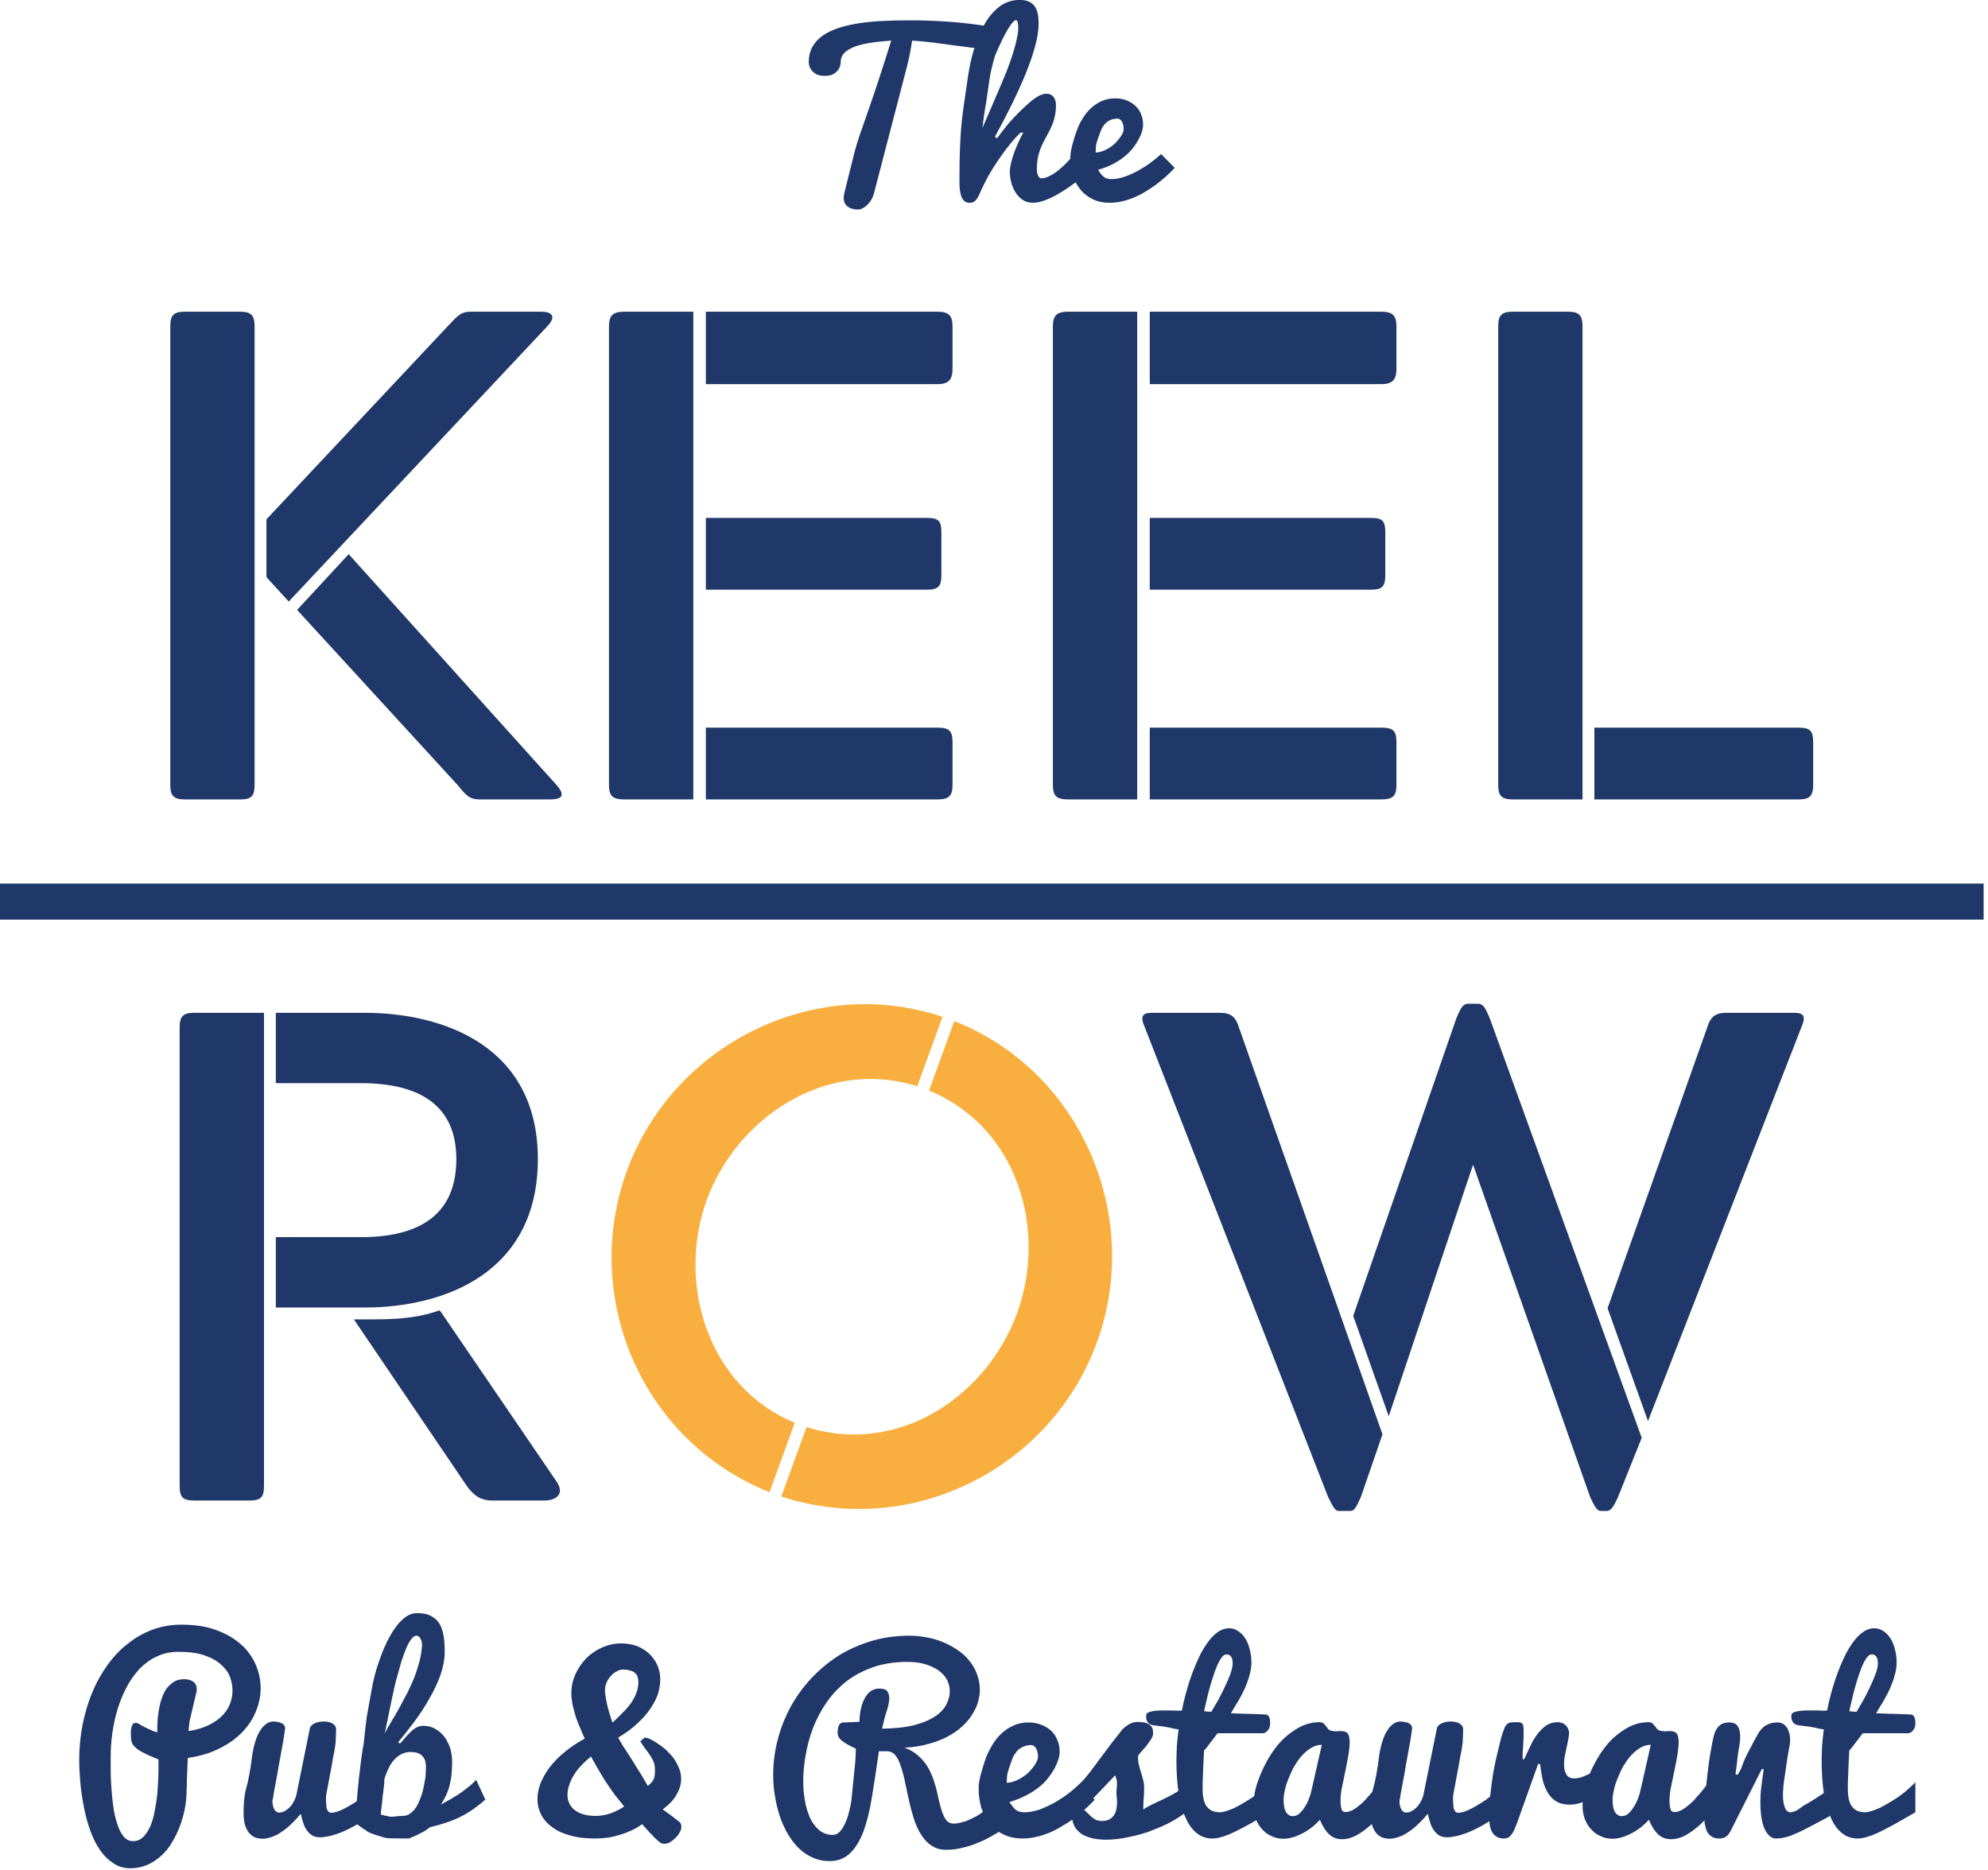
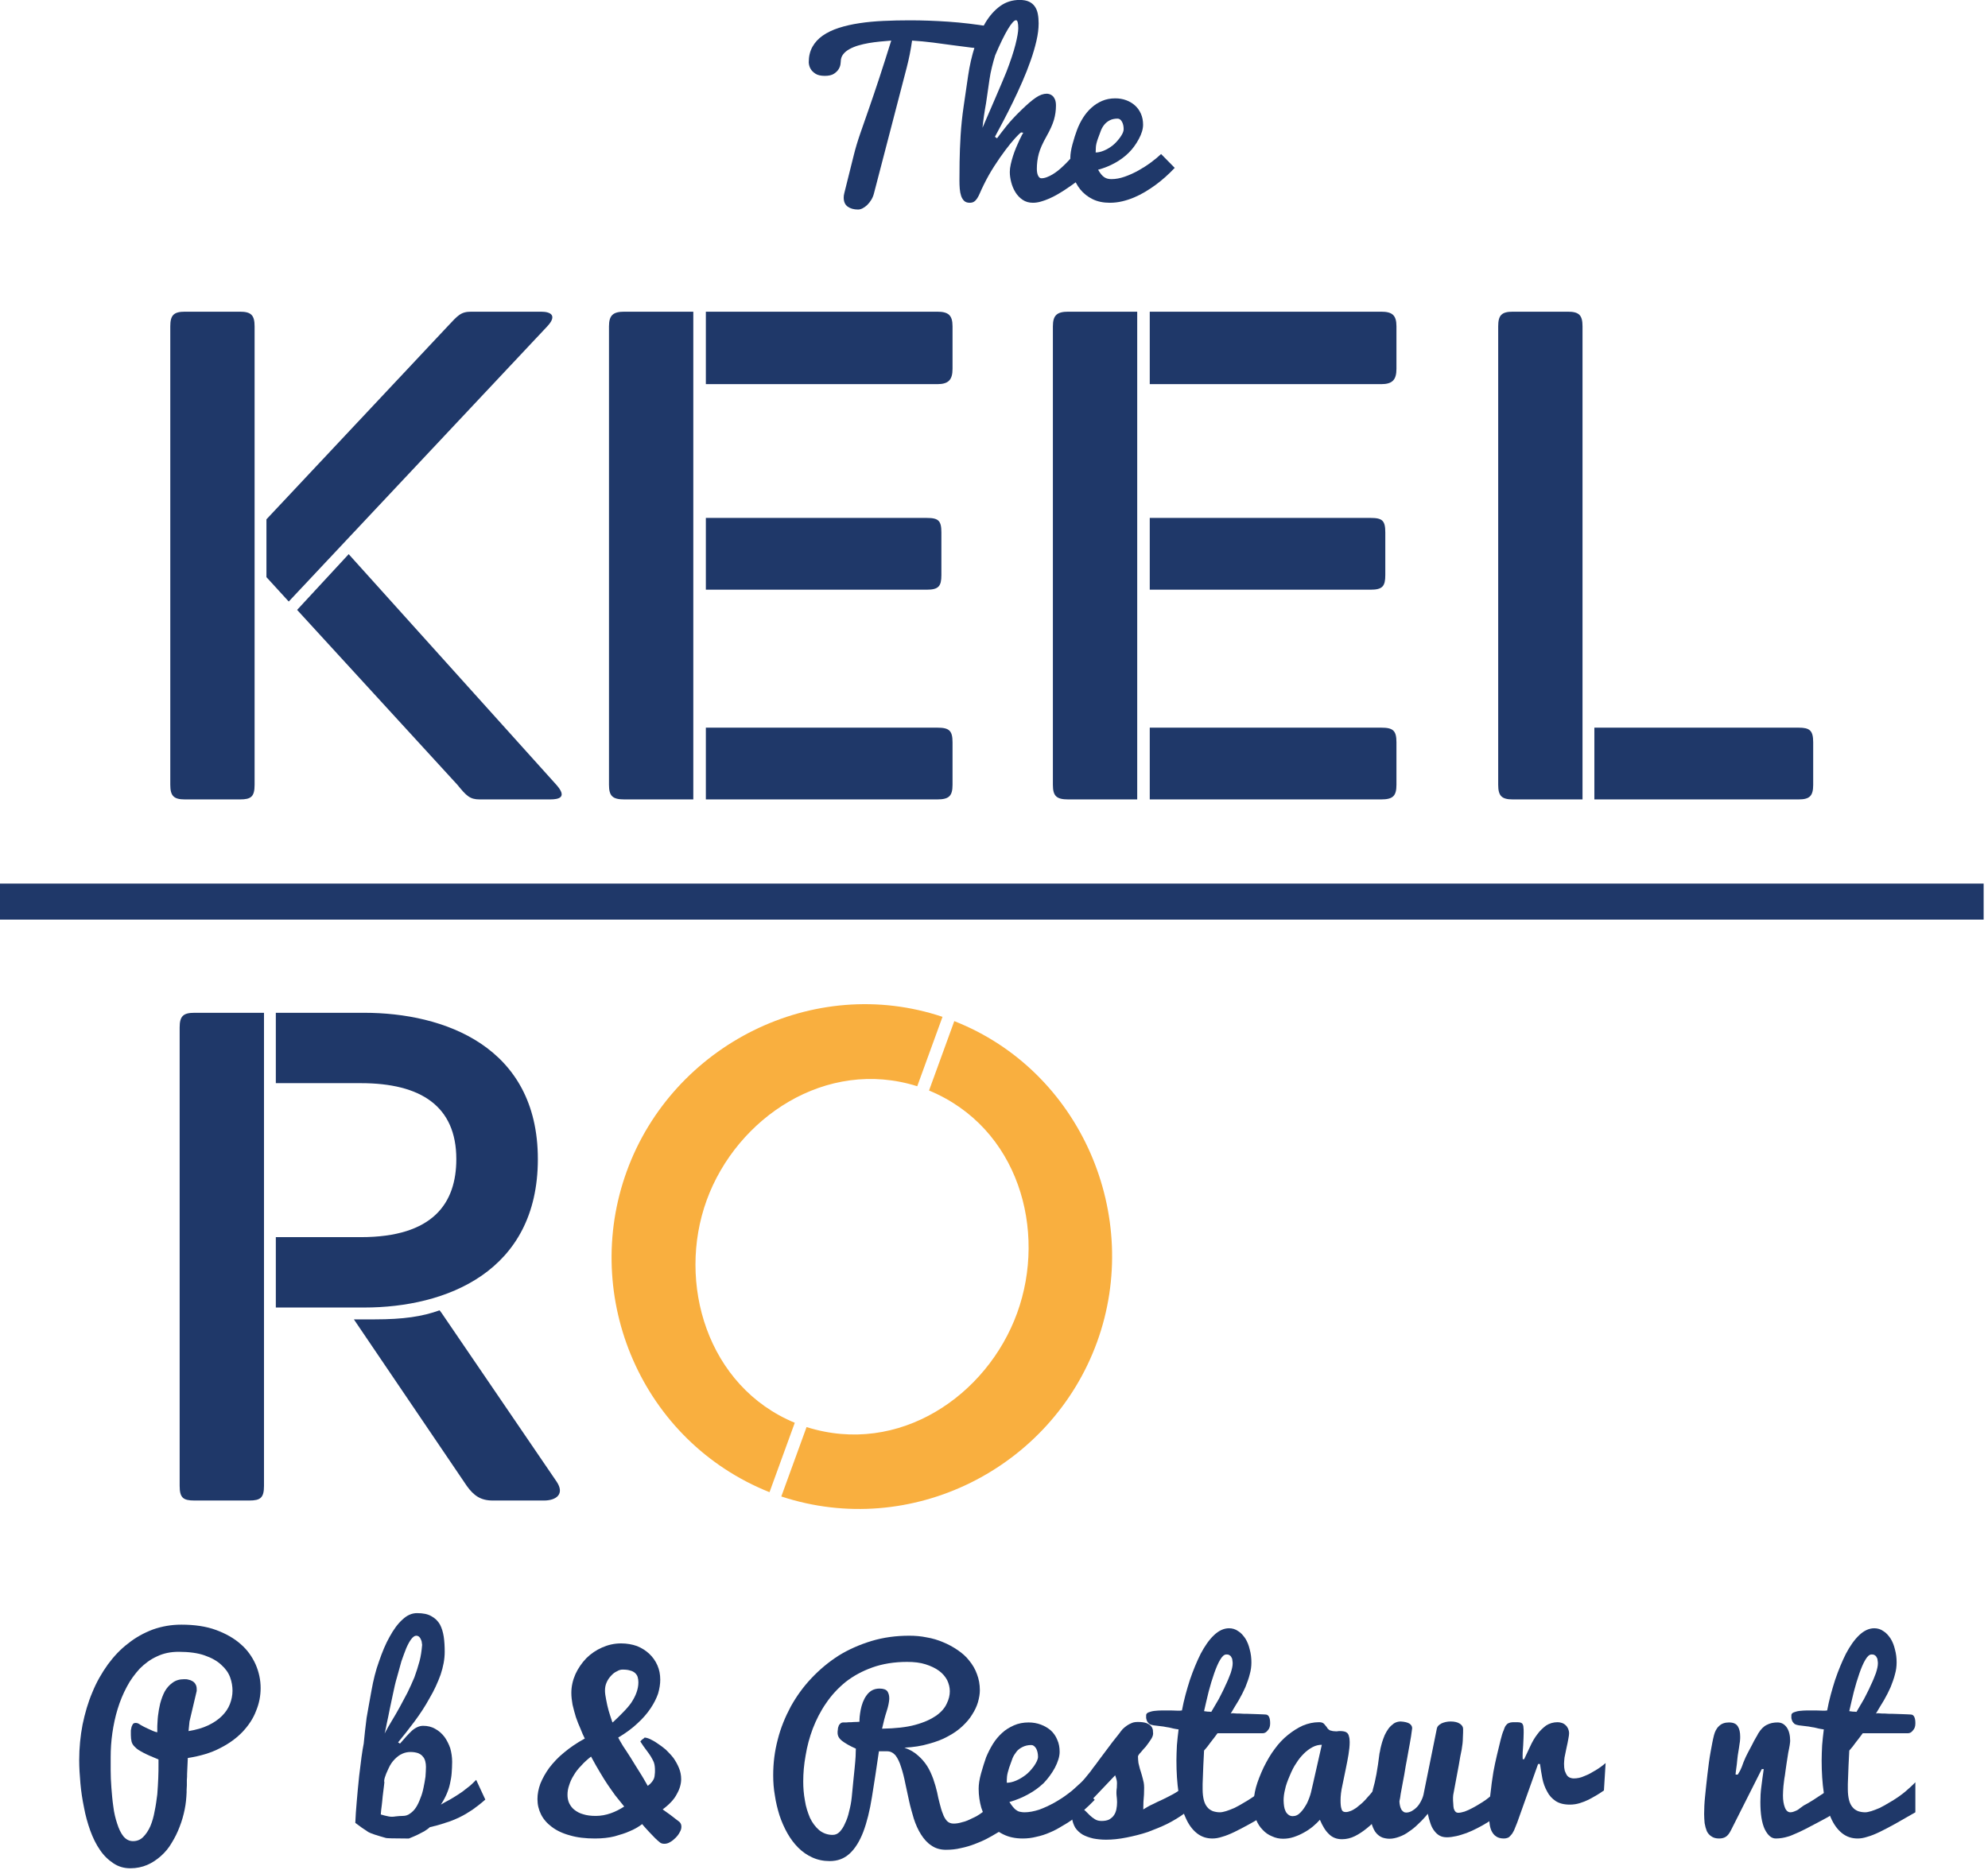
<svg xmlns="http://www.w3.org/2000/svg" width="100%" height="100%" viewBox="0 0 169 159" version="1.1" xml:space="preserve" style="fill-rule:evenodd;clip-rule:evenodd;stroke-linejoin:round;stroke-miterlimit:2;">
  <g transform="matrix(1.606,0,0,1.606,-65.86,-25.126)">
    <g transform="matrix(0.636,0,0,0.636,41,15.086)">
      <path d="M29.034,47.008L46.317,66.206C47.245,67.25 46.549,67.424 45.795,67.424L39.937,67.424C39.125,67.424 38.835,67.134 38.081,66.206L24.742,51.648L29.034,47.008ZM24.045,50.952L22.189,48.922L22.189,44.108L37.269,28.043C38.139,27.115 38.371,26.825 39.241,26.825L45.041,26.825C45.911,26.825 46.375,27.173 45.563,28.043L24.045,50.952ZM21.203,66.206C21.203,67.192 20.913,67.424 19.986,67.424L15.404,67.424C14.475,67.424 14.186,67.134 14.186,66.206L14.186,28.043C14.186,27.115 14.475,26.825 15.404,26.825L19.986,26.825C20.913,26.825 21.203,27.115 21.203,28.043L21.203,66.206Z" style="fill:rgb(31,56,105);fill-rule:nonzero;" />
    </g>
    <g transform="matrix(0.636,0,0,0.636,41,15.086)">
      <path d="M58.76,61.45L78.015,61.45C79.001,61.45 79.291,61.682 79.291,62.668L79.291,66.206C79.291,67.134 79.001,67.424 78.015,67.424L58.76,67.424L58.76,61.45ZM58.76,43.992L77.145,43.992C78.131,43.992 78.363,44.225 78.363,45.21L78.363,48.748C78.363,49.676 78.131,49.966 77.145,49.966L58.76,49.966L58.76,43.992ZM58.76,26.825L78.015,26.825C78.943,26.825 79.291,27.115 79.291,28.043L79.291,31.581C79.291,32.509 78.943,32.856 78.015,32.856L58.76,32.856L58.76,26.825ZM57.716,67.424L51.974,67.424C50.988,67.424 50.698,67.134 50.698,66.206L50.698,28.043C50.698,27.115 51.046,26.825 51.974,26.825L57.716,26.825L57.716,67.424Z" style="fill:rgb(31,56,105);fill-rule:nonzero;" />
    </g>
    <g transform="matrix(0.636,0,0,0.636,41,15.086)">
      <path d="M95.705,61.45L114.961,61.45C115.947,61.45 116.237,61.682 116.237,62.668L116.237,66.206C116.237,67.134 115.947,67.424 114.961,67.424L95.705,67.424L95.705,61.45ZM95.705,43.992L114.091,43.992C115.077,43.992 115.309,44.225 115.309,45.21L115.309,48.748C115.309,49.676 115.077,49.966 114.091,49.966L95.705,49.966L95.705,43.992ZM95.705,26.825L114.961,26.825C115.889,26.825 116.237,27.115 116.237,28.043L116.237,31.581C116.237,32.509 115.889,32.856 114.961,32.856L95.705,32.856L95.705,26.825ZM94.661,67.424L88.919,67.424C87.933,67.424 87.643,67.134 87.643,66.206L87.643,28.043C87.643,27.115 87.991,26.825 88.919,26.825L94.661,26.825L94.661,67.424Z" style="fill:rgb(31,56,105);fill-rule:nonzero;" />
    </g>
    <g transform="matrix(0.636,0,0,0.636,41,15.086)">
      <path d="M132.709,61.45L149.703,61.45C150.631,61.45 150.921,61.682 150.921,62.668L150.921,66.206C150.921,67.134 150.631,67.424 149.703,67.424L132.709,67.424L132.709,61.45ZM131.723,67.424L125.923,67.424C124.995,67.424 124.705,67.134 124.705,66.206L124.705,28.043C124.705,27.115 124.995,26.825 125.923,26.825L130.505,26.825C131.433,26.825 131.723,27.115 131.723,28.043L131.723,67.424Z" style="fill:rgb(31,56,105);fill-rule:nonzero;" />
    </g>
    <g transform="matrix(0.636,0,0,0.636,41,15.086)">
      <path d="M36.774,110.183L46.344,124.218C47.04,125.262 46.286,125.784 45.3,125.784L41.008,125.784C40.022,125.784 39.442,125.378 38.862,124.566L29.466,110.705L31.206,110.705C33.584,110.705 35.15,110.473 36.6,109.951L36.774,110.183ZM22.97,109.719L22.97,103.861L30.046,103.861C36.078,103.861 37.992,101.019 37.992,97.365C37.992,92.958 35.034,91.043 30.046,91.043L22.97,91.043L22.97,85.186L30.336,85.186C36.948,85.186 44.778,87.97 44.778,97.365C44.778,106.761 37.122,109.719 30.336,109.719L22.97,109.719ZM21.985,124.566C21.985,125.552 21.694,125.784 20.766,125.784L16.184,125.784C15.257,125.784 14.966,125.552 14.966,124.566L14.966,86.404C14.966,85.476 15.257,85.186 16.184,85.186L21.985,85.186L21.985,124.566Z" style="fill:rgb(31,56,105);fill-rule:nonzero;" />
    </g>
    <g transform="matrix(0.636,0,0,0.636,41,15.086)">
      <path d="M67.142,119.67C74.837,122.1 82.167,117.052 84.665,110.185C87.164,103.317 84.792,94.74 77.335,91.656L79.437,85.879C89.966,90.019 95.142,102.085 91.315,112.604C87.487,123.123 75.842,129.007 65.04,125.448L67.142,119.67ZM64.059,125.091C53.441,120.857 48.354,108.885 52.181,98.366C56.009,87.847 67.729,81.928 78.456,85.522L76.354,91.299C68.768,88.909 61.329,93.918 58.83,100.786C56.332,107.652 58.867,116.29 66.161,119.313L64.059,125.091Z" style="fill:rgb(249,175,63);fill-rule:nonzero;" />
    </g>
    <g transform="matrix(0.636,0,0,0.636,41,15.086)">
-       <path d="M133.808,109.776L142.102,86.404C142.392,85.476 142.797,85.186 143.726,85.186L149.294,85.186C150.164,85.186 150.338,85.476 149.932,86.404L137.172,119.172L133.808,109.776ZM134.678,125.494C134.33,126.248 134.098,126.654 133.75,126.654L133.228,126.654C132.938,126.654 132.706,126.248 132.358,125.494L122.614,97.829L115.596,118.766L112.638,110.415L121.222,85.649C121.57,84.837 121.744,84.432 122.208,84.432L123.02,84.432C123.484,84.432 123.658,84.837 124.006,85.649L136.65,120.565L134.678,125.494ZM113.276,125.494C112.928,126.248 112.755,126.654 112.406,126.654L111.421,126.654C111.13,126.654 110.957,126.306 110.55,125.494L95.297,86.404C94.89,85.476 95.064,85.186 95.934,85.186L101.503,85.186C102.431,85.186 102.837,85.476 103.127,86.404L115.074,120.274L113.276,125.494Z" style="fill:rgb(31,56,105);fill-rule:nonzero;" />
-     </g>
+       </g>
    <g transform="matrix(0.636,0,0,0.636,41,15.086)">
      <rect x="-0" y="74.428" width="165.107" height="3" style="fill:rgb(31,56,105);" />
    </g>
    <g transform="matrix(0.636,0,0,0.636,41,15.086)">
      <path d="M12.745,136.518C12.005,136.798 11.305,137.178 10.685,137.678C10.045,138.158 9.485,138.758 8.985,139.438C8.485,140.138 8.045,140.898 7.705,141.738C7.345,142.578 7.085,143.478 6.885,144.438C6.705,145.378 6.605,146.378 6.605,147.398C6.605,147.998 6.645,148.638 6.705,149.318C6.765,149.998 6.865,150.658 7.005,151.338C7.125,151.998 7.305,152.638 7.525,153.258C7.745,153.858 8.005,154.398 8.325,154.858C8.645,155.338 9.025,155.698 9.445,155.978C9.865,156.258 10.325,156.398 10.865,156.398C11.365,156.398 11.845,156.298 12.265,156.118C12.685,155.938 13.065,155.678 13.405,155.378C13.765,155.058 14.065,154.698 14.305,154.278C14.565,153.858 14.785,153.418 14.965,152.938C15.145,152.478 15.285,151.998 15.385,151.498C15.485,151.018 15.525,150.538 15.545,150.078L15.545,149.878C15.545,149.758 15.565,149.638 15.565,149.498L15.565,149.038C15.585,148.878 15.585,148.698 15.585,148.538C15.605,148.138 15.625,147.698 15.645,147.218C16.665,147.058 17.565,146.798 18.325,146.398C19.085,146.018 19.705,145.558 20.205,145.038C20.705,144.498 21.085,143.938 21.325,143.298C21.585,142.678 21.705,142.038 21.705,141.398C21.705,140.718 21.565,140.058 21.285,139.418C21.005,138.798 20.605,138.218 20.045,137.738C19.505,137.258 18.805,136.858 17.985,136.558C17.165,136.258 16.205,136.118 15.105,136.118C14.265,136.118 13.485,136.258 12.745,136.518ZM9.365,145.138C9.465,144.458 9.605,143.778 9.805,143.138C10.005,142.478 10.265,141.858 10.565,141.298C10.865,140.718 11.245,140.218 11.645,139.778C12.065,139.358 12.545,138.998 13.085,138.758C13.625,138.498 14.225,138.378 14.885,138.378C15.745,138.378 16.485,138.478 17.045,138.678C17.625,138.878 18.085,139.138 18.425,139.458C18.785,139.778 19.025,140.118 19.165,140.498C19.305,140.878 19.365,141.258 19.365,141.618C19.365,141.998 19.285,142.378 19.145,142.738C19.005,143.098 18.785,143.418 18.485,143.718C18.185,144.018 17.805,144.278 17.345,144.498C16.885,144.718 16.325,144.878 15.705,144.978L15.785,144.178L16.385,141.638L16.385,141.478C16.385,141.298 16.345,141.178 16.285,141.078C16.225,140.958 16.125,140.878 16.025,140.818C15.925,140.758 15.825,140.718 15.705,140.698C15.585,140.658 15.465,140.658 15.345,140.658C14.945,140.658 14.625,140.758 14.365,140.958C14.105,141.138 13.885,141.398 13.725,141.678C13.565,141.978 13.445,142.318 13.345,142.678C13.265,143.018 13.205,143.358 13.165,143.698C13.125,144.018 13.125,144.318 13.105,144.558L13.105,145.078C12.985,145.058 12.865,145.018 12.725,144.958C12.605,144.898 12.445,144.838 12.285,144.758C12.105,144.678 11.905,144.578 11.705,144.458C11.625,144.398 11.545,144.358 11.505,144.338C11.445,144.318 11.385,144.298 11.325,144.298C11.225,144.298 11.145,144.318 11.085,144.378C11.045,144.438 11.005,144.518 10.965,144.618C10.945,144.698 10.925,144.798 10.905,144.918L10.905,145.298C10.905,145.498 10.925,145.698 10.965,145.858C11.005,146.018 11.105,146.178 11.265,146.318C11.405,146.478 11.645,146.618 11.945,146.778C12.245,146.938 12.665,147.118 13.205,147.338L13.205,147.798C13.205,148.098 13.205,148.458 13.185,148.898C13.165,149.318 13.145,149.758 13.105,150.238C13.045,150.698 12.985,151.178 12.885,151.638C12.805,152.098 12.685,152.518 12.525,152.898C12.365,153.258 12.165,153.558 11.925,153.798C11.705,154.018 11.425,154.138 11.085,154.138C10.765,154.138 10.505,153.998 10.285,153.738C10.065,153.458 9.905,153.118 9.765,152.678C9.625,152.258 9.505,151.778 9.445,151.258C9.365,150.718 9.325,150.198 9.285,149.698C9.245,149.178 9.225,148.698 9.225,148.238L9.225,147.158C9.225,146.498 9.265,145.838 9.365,145.138Z" style="fill:rgb(31,56,105);fill-rule:nonzero;" />
    </g>
    <g transform="matrix(0.636,0,0,0.636,41,15.086)">
-       <path d="M27.705,144.358C27.525,144.238 27.265,144.178 26.945,144.178C26.665,144.178 26.405,144.238 26.185,144.338C25.965,144.458 25.845,144.578 25.805,144.738L24.725,150.078C24.685,150.338 24.605,150.578 24.485,150.798C24.385,150.998 24.265,151.178 24.125,151.318C23.985,151.458 23.845,151.558 23.705,151.638C23.545,151.718 23.405,151.758 23.265,151.758C23.165,151.758 23.065,151.738 23.005,151.678C22.925,151.618 22.865,151.558 22.825,151.458C22.785,151.378 22.745,151.278 22.725,151.158C22.705,151.058 22.685,150.938 22.685,150.818C22.685,150.798 22.705,150.718 22.745,150.518C22.765,150.338 22.805,150.098 22.865,149.798C22.925,149.498 22.985,149.118 23.085,148.618C23.165,148.118 23.245,147.658 23.325,147.258C23.405,146.838 23.465,146.438 23.545,146.038C23.625,145.638 23.685,145.198 23.745,144.738C23.745,144.578 23.665,144.458 23.525,144.358C23.365,144.258 23.125,144.198 22.785,144.178C22.585,144.178 22.385,144.238 22.225,144.338C22.065,144.458 21.925,144.578 21.785,144.758C21.665,144.918 21.565,145.098 21.465,145.298C21.385,145.498 21.305,145.698 21.245,145.898C21.185,146.098 21.145,146.278 21.105,146.438C21.085,146.618 21.045,146.738 21.025,146.838C20.865,148.158 20.685,149.138 20.485,149.798C20.365,150.258 20.285,150.918 20.285,151.778C20.285,152.178 20.325,152.518 20.405,152.798C20.505,153.078 20.605,153.298 20.765,153.478C20.905,153.638 21.065,153.758 21.265,153.838C21.445,153.898 21.645,153.938 21.865,153.938C22.125,153.938 22.385,153.878 22.665,153.778C22.945,153.678 23.225,153.538 23.485,153.338C23.765,153.158 24.025,152.938 24.285,152.678C24.545,152.438 24.805,152.158 25.045,151.858C25.105,152.158 25.185,152.418 25.265,152.658C25.345,152.898 25.445,153.098 25.585,153.278C25.705,153.438 25.845,153.578 26.025,153.678C26.205,153.778 26.405,153.818 26.645,153.818C26.885,153.818 27.145,153.778 27.425,153.718C27.705,153.658 27.985,153.558 28.285,153.458C28.585,153.338 28.865,153.218 29.165,153.058C29.445,152.918 29.725,152.758 29.985,152.598C30.245,152.438 30.465,152.278 30.685,152.118C30.885,151.958 31.065,151.818 31.205,151.678L31.205,150.098C31.205,149.918 31.185,149.718 31.185,149.498C31.085,149.658 30.945,149.798 30.765,149.978C30.585,150.138 30.385,150.318 30.165,150.478C29.945,150.658 29.725,150.818 29.485,150.958C29.225,151.118 29.005,151.258 28.765,151.378C28.545,151.498 28.325,151.598 28.105,151.678C27.905,151.738 27.725,151.778 27.585,151.778C27.485,151.778 27.385,151.738 27.345,151.678C27.285,151.618 27.245,151.538 27.205,151.418C27.185,151.298 27.165,151.178 27.165,151.018C27.145,150.858 27.145,150.698 27.145,150.518C27.145,150.398 27.165,150.218 27.225,149.958C27.265,149.718 27.325,149.418 27.385,149.098C27.445,148.758 27.525,148.338 27.625,147.818C27.705,147.318 27.785,146.878 27.865,146.518C27.925,146.178 27.965,145.838 27.965,145.538C27.985,145.218 27.985,144.978 27.985,144.798C27.985,144.618 27.885,144.478 27.705,144.358Z" style="fill:rgb(31,56,105);fill-rule:nonzero;" />
-     </g>
+       </g>
    <g transform="matrix(0.636,0,0,0.636,41,15.086)">
      <path d="M33.145,145.918C33.605,145.358 34.065,144.778 34.525,144.158C34.985,143.538 35.405,142.898 35.765,142.238C36.145,141.598 36.445,140.938 36.685,140.278C36.905,139.618 37.025,138.998 37.025,138.378C37.025,137.938 37.005,137.518 36.945,137.118C36.885,136.738 36.785,136.398 36.625,136.098C36.465,135.818 36.225,135.578 35.925,135.418C35.625,135.238 35.225,135.158 34.725,135.158C34.285,135.158 33.885,135.338 33.505,135.698C33.105,136.058 32.765,136.538 32.445,137.118C32.105,137.718 31.825,138.398 31.565,139.158C31.285,139.918 31.085,140.738 30.925,141.638C30.765,142.538 30.625,143.278 30.525,143.878C30.425,144.658 30.345,145.378 30.285,146.018C30.165,146.598 30.045,147.498 29.905,148.718C29.825,149.558 29.745,150.258 29.705,150.838C29.645,151.498 29.605,152.098 29.585,152.618C29.925,152.878 30.285,153.138 30.665,153.378C30.865,153.498 31.365,153.658 32.145,153.878C32.225,153.898 32.785,153.918 33.805,153.918L34.045,153.918C34.305,153.818 34.525,153.718 34.745,153.618C34.945,153.518 35.125,153.418 35.325,153.318C35.505,153.198 35.665,153.098 35.785,152.978C36.225,152.878 36.665,152.758 37.065,152.618C37.485,152.498 37.865,152.338 38.245,152.158C38.625,151.978 38.985,151.758 39.345,151.518C39.685,151.278 40.045,150.998 40.405,150.678L39.645,149.038C39.385,149.298 39.145,149.538 38.885,149.718C38.645,149.918 38.405,150.098 38.145,150.258C37.905,150.418 37.665,150.558 37.425,150.698C37.185,150.818 36.945,150.958 36.705,151.098C36.905,150.798 37.065,150.498 37.185,150.218C37.305,149.938 37.405,149.658 37.465,149.358C37.525,149.078 37.585,148.778 37.605,148.478C37.625,148.178 37.645,147.878 37.645,147.538C37.645,147.138 37.585,146.758 37.485,146.398C37.365,146.058 37.205,145.738 37.005,145.458C36.785,145.178 36.545,144.958 36.245,144.798C35.945,144.618 35.605,144.538 35.225,144.538C34.925,144.538 34.605,144.678 34.305,144.938C34.005,145.218 33.685,145.578 33.305,146.018L33.145,145.918ZM34.825,146.818C34.985,146.898 35.125,146.978 35.205,147.098C35.305,147.198 35.365,147.338 35.405,147.478C35.445,147.638 35.465,147.778 35.465,147.958C35.465,148.198 35.445,148.478 35.425,148.778C35.385,149.078 35.325,149.378 35.265,149.678C35.205,149.978 35.125,150.278 35.005,150.558C34.905,150.838 34.785,151.098 34.645,151.318C34.505,151.538 34.325,151.718 34.145,151.838C33.965,151.978 33.765,152.038 33.545,152.038C33.345,152.038 33.145,152.058 32.945,152.078C32.725,152.118 32.525,152.118 32.345,152.078C32.125,152.038 31.905,151.978 31.705,151.918C31.725,151.678 31.745,151.438 31.785,151.178C31.805,150.958 31.845,150.698 31.865,150.398C31.965,149.638 32.005,149.238 32.005,149.238C31.945,149.098 32.045,148.718 32.345,148.098C32.485,147.778 32.665,147.518 32.865,147.318C33.065,147.118 33.265,146.958 33.505,146.858C33.725,146.758 33.965,146.718 34.185,146.718C34.445,146.718 34.645,146.758 34.825,146.818ZM34.925,139.178C34.805,139.618 34.665,140.058 34.505,140.498C34.325,140.938 34.125,141.358 33.925,141.778C33.705,142.178 33.505,142.578 33.285,142.978C33.065,143.378 32.845,143.758 32.625,144.118C32.405,144.478 32.205,144.838 32.025,145.178C32.085,144.958 32.145,144.678 32.205,144.338C32.285,143.978 32.365,143.598 32.445,143.178C32.525,142.778 32.625,142.318 32.725,141.858C32.825,141.378 32.925,140.918 33.065,140.458C33.185,140.018 33.305,139.578 33.425,139.158C33.565,138.758 33.705,138.378 33.825,138.078C33.965,137.758 34.105,137.498 34.245,137.318C34.385,137.138 34.525,137.038 34.645,137.038C34.765,137.038 34.845,137.078 34.905,137.138C34.985,137.218 35.025,137.298 35.065,137.398C35.105,137.478 35.125,137.578 35.125,137.658C35.145,137.738 35.145,137.798 35.145,137.818C35.105,138.278 35.045,138.738 34.925,139.178Z" style="fill:rgb(31,56,105);fill-rule:nonzero;" />
    </g>
    <g transform="matrix(0.636,0,0,0.636,41,15.086)">
      <path d="M46.965,146.758C46.465,147.158 46.065,147.598 45.725,148.038C45.405,148.478 45.165,148.918 44.985,149.358C44.825,149.798 44.745,150.218 44.745,150.638C44.745,151.098 44.845,151.518 45.045,151.918C45.245,152.318 45.545,152.658 45.945,152.958C46.345,153.258 46.845,153.498 47.445,153.658C48.045,153.838 48.745,153.918 49.525,153.918C50.145,153.918 50.685,153.858 51.165,153.738C51.645,153.598 52.065,153.478 52.405,153.318C52.805,153.158 53.145,152.958 53.465,152.718C53.465,152.738 53.525,152.798 53.645,152.938C53.745,153.058 53.885,153.198 54.045,153.378C54.205,153.538 54.365,153.718 54.525,153.878C54.685,154.038 54.805,154.138 54.905,154.218C55.005,154.318 55.145,154.358 55.305,154.358C55.465,154.358 55.625,154.318 55.785,154.218C55.965,154.118 56.105,153.998 56.245,153.858C56.385,153.718 56.505,153.558 56.585,153.398C56.685,153.238 56.725,153.078 56.725,152.938C56.725,152.758 56.665,152.638 56.565,152.538C56.485,152.478 56.385,152.398 56.225,152.278C56.085,152.158 55.925,152.058 55.785,151.938C55.625,151.818 55.485,151.718 55.365,151.638C55.245,151.558 55.185,151.498 55.165,151.498C55.725,151.078 56.125,150.658 56.345,150.218C56.585,149.798 56.705,149.378 56.705,148.978C56.705,148.658 56.645,148.338 56.525,148.058C56.405,147.758 56.245,147.478 56.065,147.218C55.865,146.958 55.645,146.738 55.425,146.518C55.185,146.318 54.945,146.138 54.725,145.998C54.505,145.838 54.305,145.738 54.105,145.638C53.925,145.558 53.765,145.518 53.665,145.518C53.665,145.518 53.625,145.538 53.605,145.578C53.565,145.598 53.525,145.638 53.465,145.678C53.425,145.718 53.385,145.738 53.365,145.778C53.325,145.818 53.305,145.838 53.305,145.838C53.485,146.118 53.645,146.358 53.805,146.558C53.945,146.738 54.085,146.938 54.185,147.098C54.285,147.278 54.385,147.438 54.445,147.618C54.505,147.798 54.525,148.018 54.525,148.258C54.525,148.378 54.525,148.478 54.505,148.598C54.505,148.698 54.485,148.798 54.445,148.918C54.405,149.018 54.345,149.118 54.265,149.218C54.165,149.338 54.065,149.438 53.925,149.538C53.705,149.158 53.485,148.758 53.225,148.358C52.985,147.958 52.725,147.578 52.505,147.198C52.265,146.838 52.065,146.498 51.865,146.218C51.685,145.918 51.545,145.678 51.465,145.518C52.105,145.138 52.645,144.738 53.085,144.318C53.525,143.918 53.885,143.498 54.165,143.078C54.445,142.658 54.645,142.258 54.785,141.858C54.905,141.438 54.965,141.058 54.965,140.698C54.965,140.258 54.885,139.858 54.725,139.498C54.565,139.138 54.345,138.818 54.045,138.538C53.765,138.278 53.425,138.058 53.025,137.898C52.625,137.758 52.185,137.678 51.705,137.678C51.145,137.678 50.625,137.798 50.125,138.018C49.625,138.238 49.185,138.538 48.805,138.918C48.425,139.318 48.125,139.758 47.905,140.238C47.685,140.738 47.565,141.258 47.565,141.798C47.565,142.118 47.605,142.438 47.665,142.778C47.745,143.138 47.845,143.478 47.945,143.818C48.065,144.158 48.185,144.478 48.325,144.778C48.445,145.098 48.565,145.358 48.685,145.598C48.025,145.958 47.465,146.338 46.965,146.758ZM48.545,151.898C48.245,151.818 48.005,151.678 47.805,151.518C47.625,151.378 47.485,151.178 47.385,150.978C47.285,150.758 47.245,150.518 47.245,150.278C47.245,150.018 47.285,149.758 47.385,149.478C47.465,149.218 47.585,148.938 47.765,148.658C47.925,148.378 48.125,148.118 48.385,147.858C48.625,147.578 48.905,147.338 49.205,147.098C49.485,147.618 49.745,148.078 49.965,148.438C50.185,148.818 50.405,149.158 50.605,149.458C50.805,149.758 51.025,150.058 51.225,150.338C51.445,150.618 51.685,150.918 51.965,151.258C51.625,151.478 51.245,151.678 50.845,151.818C50.445,151.958 50.025,152.038 49.605,152.038C49.205,152.038 48.845,151.998 48.545,151.898ZM52.465,139.938C52.645,139.978 52.765,140.058 52.865,140.138C52.965,140.238 53.045,140.338 53.085,140.478C53.125,140.618 53.145,140.758 53.145,140.918C53.145,141.218 53.085,141.498 52.985,141.778C52.885,142.058 52.745,142.318 52.565,142.598C52.385,142.858 52.145,143.138 51.885,143.398C51.625,143.678 51.325,143.958 51.005,144.258C50.985,144.258 50.945,144.158 50.885,143.958C50.825,143.778 50.745,143.538 50.665,143.258C50.585,142.978 50.525,142.698 50.465,142.378C50.405,142.078 50.365,141.818 50.365,141.618C50.365,141.358 50.405,141.138 50.505,140.918C50.605,140.698 50.725,140.518 50.885,140.358C51.025,140.198 51.185,140.078 51.365,139.998C51.525,139.898 51.685,139.858 51.825,139.858C52.085,139.858 52.285,139.878 52.465,139.938Z" style="fill:rgb(31,56,105);fill-rule:nonzero;" />
    </g>
    <g transform="matrix(0.636,0,0,0.636,41,15.086)">
      <path d="M81.325,140.238C81.185,139.838 80.965,139.458 80.685,139.118C80.425,138.778 80.105,138.498 79.725,138.238C79.345,137.978 78.945,137.758 78.505,137.578C78.085,137.398 77.625,137.258 77.145,137.178C76.665,137.078 76.185,137.038 75.685,137.038C74.585,137.038 73.545,137.178 72.545,137.478C71.565,137.778 70.645,138.178 69.805,138.698C68.965,139.238 68.225,139.858 67.545,140.578C66.865,141.298 66.305,142.078 65.825,142.938C65.365,143.798 64.985,144.718 64.745,145.678C64.485,146.658 64.365,147.638 64.365,148.658C64.365,149.218 64.405,149.778 64.505,150.338C64.585,150.898 64.725,151.458 64.885,151.978C65.065,152.518 65.285,153.018 65.545,153.478C65.805,153.938 66.105,154.338 66.445,154.678C66.805,155.038 67.185,155.298 67.625,155.498C68.065,155.698 68.545,155.798 69.065,155.798C69.725,155.798 70.265,155.598 70.725,155.178C71.185,154.758 71.565,154.138 71.865,153.358C72.165,152.558 72.405,151.598 72.585,150.458C72.765,149.338 72.965,148.058 73.165,146.658L73.845,146.658C74.125,146.658 74.345,146.778 74.545,146.998C74.725,147.238 74.885,147.558 75.005,147.958C75.145,148.378 75.265,148.838 75.365,149.358C75.485,149.898 75.585,150.378 75.685,150.838C75.785,151.298 75.925,151.778 76.065,152.258C76.225,152.758 76.425,153.198 76.665,153.578C76.905,153.958 77.185,154.278 77.525,154.498C77.865,154.738 78.265,154.858 78.745,154.858C79.165,154.858 79.585,154.818 79.985,154.718C80.385,154.638 80.785,154.518 81.145,154.378C81.505,154.238 81.845,154.098 82.145,153.938C82.445,153.778 82.705,153.638 82.925,153.498C83.145,153.378 83.325,153.258 83.445,153.178C83.565,153.078 83.645,153.038 83.645,153.058L82.505,151.138C82.265,151.358 82.025,151.578 81.745,151.758C81.485,151.958 81.205,152.118 80.925,152.238C80.645,152.378 80.385,152.498 80.105,152.558C79.845,152.638 79.605,152.678 79.385,152.678C79.145,152.678 78.965,152.598 78.825,152.458C78.685,152.298 78.565,152.098 78.485,151.858C78.385,151.618 78.305,151.338 78.225,151.018C78.145,150.718 78.065,150.378 78.005,150.058C77.925,149.718 77.825,149.358 77.685,148.958C77.545,148.578 77.385,148.218 77.185,147.898C76.965,147.558 76.725,147.278 76.425,147.018C76.125,146.738 75.745,146.518 75.285,146.358C76.045,146.318 76.705,146.218 77.305,146.038C77.905,145.878 78.445,145.678 78.905,145.418C79.365,145.178 79.765,144.898 80.105,144.578C80.445,144.258 80.725,143.938 80.925,143.598C81.145,143.258 81.305,142.918 81.405,142.578C81.505,142.218 81.565,141.898 81.565,141.578C81.565,141.098 81.485,140.658 81.325,140.238ZM77.045,139.418C77.485,139.558 77.865,139.738 78.165,139.958C78.465,140.178 78.685,140.438 78.845,140.738C78.985,141.038 79.065,141.338 79.065,141.658C79.065,141.998 78.985,142.338 78.805,142.698C78.645,143.058 78.345,143.398 77.925,143.698C77.485,143.998 76.925,144.258 76.185,144.458C75.465,144.658 74.545,144.758 73.425,144.778C73.545,144.238 73.665,143.758 73.805,143.338C73.945,142.918 74.005,142.578 74.025,142.318L74.025,142.238C74.025,141.998 73.965,141.818 73.865,141.658C73.745,141.518 73.545,141.438 73.205,141.438C72.965,141.438 72.745,141.498 72.565,141.598C72.405,141.698 72.245,141.838 72.125,142.018C72.005,142.178 71.905,142.378 71.825,142.578C71.745,142.798 71.685,142.998 71.645,143.218C71.605,143.418 71.585,143.598 71.565,143.758C71.545,143.918 71.545,144.078 71.545,144.218L71.525,144.198C71.485,144.198 71.405,144.218 71.285,144.218C71.165,144.218 71.025,144.218 70.865,144.238C70.725,144.238 70.585,144.238 70.445,144.258L70.185,144.258C70.085,144.258 70.005,144.298 69.945,144.358C69.885,144.418 69.825,144.478 69.805,144.578C69.765,144.658 69.745,144.758 69.745,144.858C69.725,144.958 69.725,145.038 69.725,145.118C69.725,145.378 69.845,145.598 70.105,145.798C70.365,145.998 70.745,146.218 71.245,146.438C71.245,146.598 71.225,146.798 71.225,147.078C71.205,147.358 71.185,147.678 71.145,148.038C71.105,148.398 71.065,148.798 71.025,149.218C70.985,149.638 70.945,150.058 70.905,150.458C70.865,150.878 70.785,151.278 70.685,151.658C70.605,152.038 70.485,152.378 70.345,152.658C70.225,152.958 70.065,153.178 69.905,153.358C69.725,153.538 69.545,153.618 69.305,153.618C68.885,153.618 68.505,153.478 68.185,153.218C67.885,152.958 67.625,152.618 67.425,152.198C67.245,151.758 67.085,151.298 67.005,150.758C66.905,150.218 66.865,149.698 66.865,149.178C66.865,148.478 66.925,147.758 67.065,146.998C67.185,146.258 67.385,145.498 67.665,144.758C67.945,144.038 68.305,143.318 68.765,142.658C69.225,141.978 69.765,141.398 70.405,140.878C71.045,140.378 71.785,139.978 72.625,139.678C73.465,139.378 74.445,139.218 75.505,139.218C76.105,139.218 76.605,139.278 77.045,139.418Z" style="fill:rgb(31,56,105);fill-rule:nonzero;" />
    </g>
    <g transform="matrix(0.636,0,0,0.636,41,15.086)">
      <path d="M86.265,153.778C86.645,153.698 87.025,153.578 87.385,153.418C87.725,153.278 88.065,153.098 88.385,152.898C88.705,152.718 89.025,152.518 89.305,152.318C89.945,151.838 90.545,151.298 91.125,150.698L89.865,149.418C89.605,149.658 89.305,149.918 88.925,150.178C88.565,150.458 88.185,150.698 87.765,150.938C87.365,151.158 86.945,151.358 86.505,151.518C86.065,151.658 85.665,151.738 85.265,151.738C85.145,151.738 85.025,151.718 84.925,151.698C84.805,151.678 84.705,151.638 84.605,151.558C84.505,151.498 84.425,151.418 84.325,151.298C84.225,151.178 84.125,151.038 84.025,150.878C84.605,150.718 85.125,150.498 85.625,150.218C86.105,149.958 86.525,149.638 86.885,149.298C87.225,148.938 87.545,148.518 87.805,148.038C88.065,147.538 88.205,147.098 88.205,146.698C88.205,146.338 88.145,145.998 88.005,145.698C87.885,145.398 87.705,145.138 87.465,144.918C87.225,144.718 86.965,144.558 86.645,144.438C86.325,144.318 85.985,144.258 85.625,144.258C85.185,144.258 84.765,144.338 84.405,144.498C84.045,144.658 83.705,144.858 83.405,145.138C83.125,145.398 82.865,145.698 82.645,146.058C82.425,146.418 82.245,146.778 82.085,147.158C81.945,147.558 81.805,147.998 81.665,148.498C81.525,148.998 81.465,149.418 81.465,149.778C81.465,150.338 81.545,150.858 81.685,151.358C81.845,151.858 82.065,152.298 82.385,152.678C82.685,153.058 83.065,153.358 83.525,153.578C83.965,153.798 84.505,153.918 85.125,153.918C85.505,153.918 85.885,153.878 86.265,153.778ZM83.825,148.758C83.845,148.578 83.905,148.318 84.005,148.018C84.125,147.698 84.205,147.458 84.285,147.238C84.365,147.038 84.485,146.858 84.625,146.678C84.745,146.518 84.925,146.398 85.125,146.298C85.325,146.198 85.565,146.138 85.845,146.138C86.005,146.138 86.125,146.238 86.245,146.418C86.345,146.598 86.405,146.838 86.405,147.118C86.405,147.318 86.285,147.578 86.065,147.898C85.825,148.218 85.605,148.458 85.365,148.638C85.125,148.818 84.865,148.978 84.585,149.098C84.305,149.218 84.045,149.278 83.805,149.278C83.805,149.138 83.805,148.958 83.825,148.758Z" style="fill:rgb(31,56,105);fill-rule:nonzero;" />
    </g>
    <g transform="matrix(0.636,0,0,0.636,41,15.086)">
      <path d="M88.665,150.418C88.565,150.498 88.465,150.598 88.345,150.698C88.245,150.818 88.165,150.938 88.085,151.058C88.005,151.198 87.965,151.358 87.965,151.498C87.965,151.678 87.985,151.818 88.025,151.918C88.065,152.018 88.105,152.078 88.185,152.118C88.245,152.178 88.325,152.198 88.405,152.198C88.505,152.198 88.605,152.218 88.705,152.218C88.785,152.218 88.865,152.198 88.965,152.198C89.045,152.198 89.145,152.178 89.225,152.158C89.265,152.498 89.365,152.778 89.505,153.018C89.665,153.258 89.865,153.438 90.125,153.598C90.385,153.738 90.665,153.838 91.005,153.918C91.325,153.978 91.685,154.018 92.065,154.018C92.605,154.018 93.165,153.958 93.765,153.838C94.365,153.718 94.945,153.578 95.545,153.378C96.125,153.158 96.685,152.938 97.205,152.678C97.745,152.398 98.205,152.118 98.605,151.818L98.605,149.598C98.285,149.838 97.985,150.038 97.665,150.218C97.365,150.378 97.065,150.538 96.765,150.678C96.465,150.818 96.185,150.938 95.925,151.078C95.645,151.198 95.405,151.358 95.165,151.498C95.165,151.078 95.185,150.658 95.225,150.258C95.245,149.838 95.245,149.498 95.205,149.278C95.145,149.038 95.105,148.818 95.045,148.638C94.985,148.458 94.945,148.278 94.885,148.118C94.845,147.958 94.805,147.798 94.765,147.638C94.745,147.458 94.725,147.278 94.725,147.078C94.745,146.998 94.825,146.878 94.965,146.738C95.085,146.598 95.225,146.418 95.385,146.258C95.525,146.078 95.665,145.878 95.785,145.698C95.925,145.498 95.985,145.318 95.985,145.178C95.985,145.098 95.965,144.998 95.965,144.878C95.945,144.778 95.905,144.678 95.825,144.578C95.745,144.478 95.625,144.398 95.445,144.318C95.285,144.258 95.045,144.218 94.725,144.218C94.545,144.218 94.365,144.238 94.225,144.298C94.065,144.358 93.925,144.438 93.805,144.518C93.665,144.618 93.545,144.718 93.445,144.818C93.345,144.938 93.245,145.058 93.165,145.178C92.745,145.698 92.405,146.138 92.145,146.498C91.885,146.838 91.665,147.138 91.485,147.378C91.305,147.638 91.145,147.838 91.005,148.018C90.885,148.198 90.705,148.438 90.465,148.718C90.245,148.998 90.025,149.238 89.785,149.438C89.565,149.658 89.265,149.918 88.905,150.238C88.845,150.278 88.765,150.358 88.665,150.418ZM92.825,148.658C92.865,148.758 92.905,148.878 92.945,149.038C92.985,149.178 92.985,149.398 92.965,149.678C92.925,149.938 92.925,150.178 92.945,150.358C92.965,150.538 92.985,150.718 92.985,150.898C92.985,151.098 92.965,151.298 92.925,151.498C92.885,151.678 92.825,151.838 92.725,151.978C92.625,152.138 92.485,152.238 92.325,152.338C92.165,152.418 91.945,152.458 91.705,152.458C91.485,152.458 91.305,152.418 91.145,152.318C90.985,152.218 90.825,152.098 90.705,151.978C90.585,151.858 90.485,151.758 90.385,151.658C90.285,151.558 90.205,151.498 90.125,151.498L92.825,148.658Z" style="fill:rgb(31,56,105);fill-rule:nonzero;" />
    </g>
    <g transform="matrix(0.636,0,0,0.636,41,15.086)">
      <path d="M105.725,149.238C105.525,149.438 105.305,149.658 105.065,149.858C104.825,150.078 104.585,150.258 104.305,150.458C104.045,150.638 103.785,150.798 103.505,150.958C103.245,151.118 102.985,151.258 102.745,151.378C102.505,151.478 102.265,151.578 102.065,151.638C101.865,151.698 101.685,151.738 101.545,151.738C101.325,151.738 101.125,151.698 100.945,151.638C100.765,151.558 100.605,151.458 100.485,151.298C100.365,151.158 100.265,150.958 100.205,150.718C100.145,150.478 100.105,150.178 100.105,149.818L100.105,149.378C100.105,149.198 100.125,149.038 100.125,148.858C100.125,148.678 100.145,148.498 100.145,148.318C100.145,148.138 100.165,147.978 100.165,147.798C100.185,147.418 100.205,147.018 100.225,146.598C100.405,146.398 100.585,146.178 100.765,145.918C100.965,145.678 101.145,145.418 101.345,145.158L105.105,145.158C105.265,145.158 105.405,145.078 105.525,144.918C105.665,144.778 105.725,144.578 105.725,144.338C105.725,144.118 105.705,143.958 105.645,143.818C105.585,143.678 105.485,143.598 105.345,143.598C105.245,143.598 105.105,143.578 104.945,143.578C104.765,143.578 104.585,143.558 104.385,143.558C104.185,143.558 103.985,143.538 103.785,143.538C103.585,143.538 103.385,143.538 103.205,143.518C103.025,143.518 102.865,143.518 102.725,143.498C102.585,143.478 102.505,143.498 102.445,143.518C102.665,143.138 102.885,142.778 103.105,142.418C103.325,142.038 103.505,141.678 103.665,141.318C103.805,140.958 103.945,140.598 104.025,140.258C104.125,139.918 104.165,139.578 104.165,139.258C104.165,138.898 104.125,138.538 104.025,138.178C103.945,137.838 103.825,137.538 103.665,137.278C103.485,137.018 103.305,136.798 103.065,136.658C102.845,136.498 102.585,136.418 102.305,136.418C101.865,136.418 101.445,136.618 101.045,136.998C100.645,137.378 100.285,137.898 99.945,138.538C99.625,139.178 99.325,139.898 99.045,140.718C98.785,141.538 98.545,142.378 98.385,143.258C98.305,143.278 98.185,143.278 98.025,143.278C97.845,143.278 97.645,143.258 97.425,143.258L96.745,143.258C96.505,143.258 96.285,143.278 96.085,143.298C95.885,143.318 95.725,143.378 95.605,143.418C95.465,143.478 95.405,143.558 95.405,143.658L95.405,143.898C95.425,143.978 95.445,144.078 95.485,144.158C95.525,144.238 95.585,144.298 95.665,144.378C95.765,144.438 95.885,144.478 96.025,144.498C96.385,144.538 96.665,144.578 96.845,144.598C97.025,144.638 97.185,144.658 97.305,144.678C97.425,144.698 97.545,144.738 97.645,144.758C97.765,144.778 97.905,144.818 98.105,144.838C98.045,145.278 98.005,145.718 97.965,146.158C97.945,146.618 97.925,147.018 97.925,147.418C97.925,148.418 97.985,149.318 98.105,150.118C98.245,150.918 98.425,151.618 98.685,152.178C98.925,152.738 99.245,153.178 99.625,153.478C100.005,153.778 100.425,153.918 100.925,153.918C101.165,153.918 101.425,153.878 101.725,153.778C102.025,153.698 102.365,153.558 102.745,153.378C103.125,153.198 103.565,152.958 104.045,152.698C104.545,152.418 105.105,152.098 105.725,151.738L105.725,149.238ZM102.445,140.138C102.325,140.458 102.185,140.818 102.005,141.178C101.845,141.558 101.645,141.918 101.445,142.318C101.225,142.698 101.025,143.038 100.825,143.378C100.725,143.358 100.625,143.358 100.525,143.358C100.425,143.338 100.325,143.338 100.225,143.318C100.345,142.798 100.465,142.258 100.605,141.698C100.745,141.158 100.905,140.638 101.065,140.178C101.225,139.718 101.385,139.338 101.565,139.038C101.745,138.738 101.905,138.598 102.085,138.598C102.205,138.598 102.305,138.618 102.365,138.678C102.445,138.718 102.485,138.798 102.525,138.878C102.565,138.938 102.585,139.038 102.585,139.118C102.605,139.198 102.605,139.278 102.605,139.358C102.605,139.558 102.545,139.818 102.445,140.138Z" style="fill:rgb(31,56,105);fill-rule:nonzero;" />
    </g>
    <g transform="matrix(0.636,0,0,0.636,41,15.086)">
      <path d="M114.765,149.358C114.425,149.798 114.105,150.198 113.785,150.538C113.665,150.698 113.505,150.838 113.365,150.978C113.205,151.118 113.045,151.238 112.905,151.358C112.745,151.458 112.605,151.558 112.445,151.618C112.305,151.678 112.145,151.718 112.025,151.718C111.825,151.718 111.705,151.638 111.665,151.458C111.605,151.298 111.585,151.058 111.585,150.758C111.585,150.398 111.625,149.978 111.745,149.458C111.845,148.958 111.945,148.498 112.025,148.098C112.105,147.698 112.185,147.318 112.245,146.938C112.305,146.558 112.345,146.218 112.345,145.898C112.345,145.698 112.325,145.538 112.285,145.418C112.265,145.298 112.205,145.198 112.145,145.138C112.085,145.078 112.005,145.038 111.925,145.018C111.825,144.998 111.745,144.978 111.645,144.978L111.425,144.978C111.345,144.998 111.265,144.998 111.205,144.998C111.105,144.998 111.025,144.978 110.945,144.978C110.865,144.958 110.785,144.938 110.705,144.918C110.625,144.878 110.565,144.818 110.505,144.758C110.465,144.678 110.405,144.598 110.345,144.538C110.285,144.458 110.225,144.378 110.145,144.318C110.045,144.258 109.925,144.238 109.785,144.238C109.325,144.238 108.885,144.338 108.445,144.518C108.005,144.718 107.605,144.978 107.205,145.298C106.805,145.618 106.445,145.998 106.125,146.438C105.785,146.878 105.485,147.398 105.185,147.998C104.905,148.598 104.685,149.158 104.545,149.658C104.405,150.178 104.345,150.678 104.345,151.158C104.345,151.598 104.405,151.978 104.545,152.318C104.685,152.678 104.865,152.958 105.105,153.198C105.325,153.438 105.585,153.618 105.885,153.738C106.185,153.878 106.485,153.938 106.805,153.938C107.085,153.938 107.385,153.898 107.685,153.798C107.985,153.698 108.265,153.578 108.545,153.418C108.805,153.278 109.065,153.098 109.285,152.918C109.525,152.718 109.705,152.538 109.865,152.358C110.085,152.878 110.325,153.278 110.625,153.558C110.905,153.838 111.265,153.978 111.705,153.978C112.065,153.978 112.425,153.898 112.785,153.718C113.145,153.538 113.465,153.318 113.785,153.058C114.105,152.798 114.385,152.538 114.625,152.258C114.885,151.978 115.085,151.718 115.225,151.518L114.765,149.358ZM106.965,149.838C107.025,149.518 107.165,149.138 107.345,148.718C107.525,148.278 107.705,147.918 107.905,147.638C108.085,147.338 108.305,147.078 108.525,146.858C108.745,146.638 108.985,146.458 109.245,146.318C109.505,146.178 109.765,146.118 110.025,146.118L109.305,149.298C109.265,149.498 109.205,149.758 109.125,150.078C109.045,150.398 108.925,150.698 108.785,150.998C108.625,151.278 108.465,151.538 108.265,151.738C108.065,151.958 107.845,152.058 107.605,152.058C107.465,152.058 107.345,152.018 107.245,151.938C107.145,151.858 107.065,151.778 107.005,151.638C106.945,151.518 106.905,151.378 106.885,151.238C106.865,151.078 106.845,150.918 106.845,150.738C106.845,150.458 106.885,150.158 106.965,149.838Z" style="fill:rgb(31,56,105);fill-rule:nonzero;" />
    </g>
    <g transform="matrix(0.636,0,0,0.636,41,15.086)">
      <path d="M121.505,144.358C121.325,144.238 121.065,144.178 120.745,144.178C120.465,144.178 120.205,144.238 119.985,144.338C119.765,144.458 119.645,144.578 119.605,144.738L118.525,150.078C118.485,150.338 118.405,150.578 118.285,150.798C118.185,150.998 118.065,151.178 117.925,151.318C117.785,151.458 117.645,151.558 117.505,151.638C117.345,151.718 117.205,151.758 117.065,151.758C116.965,151.758 116.865,151.738 116.805,151.678C116.725,151.618 116.665,151.558 116.625,151.458C116.585,151.378 116.545,151.278 116.525,151.158C116.505,151.058 116.485,150.938 116.485,150.818C116.485,150.798 116.505,150.718 116.545,150.518C116.565,150.338 116.605,150.098 116.665,149.798C116.725,149.498 116.785,149.118 116.885,148.618C116.965,148.118 117.045,147.658 117.125,147.258C117.205,146.838 117.265,146.438 117.345,146.038C117.425,145.638 117.485,145.198 117.545,144.738C117.545,144.578 117.465,144.458 117.325,144.358C117.165,144.258 116.925,144.198 116.585,144.178C116.385,144.178 116.185,144.238 116.025,144.338C115.865,144.458 115.725,144.578 115.585,144.758C115.465,144.918 115.365,145.098 115.265,145.298C115.185,145.498 115.105,145.698 115.045,145.898C114.985,146.098 114.945,146.278 114.905,146.438C114.885,146.618 114.845,146.738 114.825,146.838C114.665,148.158 114.485,149.138 114.285,149.798C114.165,150.258 114.085,150.918 114.085,151.778C114.085,152.178 114.125,152.518 114.205,152.798C114.305,153.078 114.405,153.298 114.565,153.478C114.705,153.638 114.865,153.758 115.065,153.838C115.245,153.898 115.445,153.938 115.665,153.938C115.925,153.938 116.185,153.878 116.465,153.778C116.745,153.678 117.025,153.538 117.285,153.338C117.565,153.158 117.825,152.938 118.085,152.678C118.345,152.438 118.605,152.158 118.845,151.858C118.905,152.158 118.985,152.418 119.065,152.658C119.145,152.898 119.245,153.098 119.385,153.278C119.505,153.438 119.645,153.578 119.825,153.678C120.005,153.778 120.205,153.818 120.445,153.818C120.685,153.818 120.945,153.778 121.225,153.718C121.505,153.658 121.785,153.558 122.085,153.458C122.385,153.338 122.665,153.218 122.965,153.058C123.245,152.918 123.525,152.758 123.785,152.598C124.045,152.438 124.265,152.278 124.485,152.118C124.685,151.958 124.865,151.818 125.005,151.678L125.005,150.098C125.005,149.918 124.985,149.718 124.985,149.498C124.885,149.658 124.745,149.798 124.565,149.978C124.385,150.138 124.185,150.318 123.965,150.478C123.745,150.658 123.525,150.818 123.285,150.958C123.025,151.118 122.805,151.258 122.565,151.378C122.345,151.498 122.125,151.598 121.905,151.678C121.705,151.738 121.525,151.778 121.385,151.778C121.285,151.778 121.185,151.738 121.145,151.678C121.085,151.618 121.045,151.538 121.005,151.418C120.985,151.298 120.965,151.178 120.965,151.018C120.945,150.858 120.945,150.698 120.945,150.518C120.945,150.398 120.965,150.218 121.025,149.958C121.065,149.718 121.125,149.418 121.185,149.098C121.245,148.758 121.325,148.338 121.425,147.818C121.505,147.318 121.585,146.878 121.665,146.518C121.725,146.178 121.765,145.838 121.765,145.538C121.785,145.218 121.785,144.978 121.785,144.798C121.785,144.618 121.685,144.478 121.505,144.358Z" style="fill:rgb(31,56,105);fill-rule:nonzero;" />
    </g>
    <g transform="matrix(0.636,0,0,0.636,41,15.086)">
      <path d="M123.985,152.638C124.005,152.878 124.065,153.098 124.145,153.278C124.245,153.478 124.365,153.638 124.525,153.738C124.685,153.858 124.905,153.918 125.185,153.918C125.285,153.918 125.405,153.898 125.505,153.858C125.605,153.818 125.685,153.738 125.765,153.638C125.865,153.538 125.945,153.398 126.025,153.238C126.105,153.058 126.185,152.858 126.285,152.598L128.025,147.718L128.185,147.718C128.245,148.138 128.305,148.538 128.385,148.938C128.465,149.338 128.605,149.698 128.785,150.018C128.945,150.338 129.185,150.598 129.485,150.798C129.785,150.998 130.185,151.098 130.665,151.098C130.945,151.098 131.225,151.058 131.485,150.978C131.745,150.898 132.005,150.798 132.245,150.678C132.485,150.558 132.705,150.418 132.925,150.298C133.145,150.158 133.345,150.038 133.505,149.918L133.645,147.638C133.365,147.878 133.065,148.098 132.745,148.278C132.485,148.438 132.205,148.598 131.885,148.718C131.585,148.858 131.285,148.918 130.985,148.918C130.885,148.918 130.785,148.898 130.685,148.858C130.585,148.818 130.505,148.758 130.425,148.658C130.365,148.558 130.305,148.438 130.245,148.278C130.205,148.118 130.185,147.938 130.185,147.698C130.185,147.558 130.205,147.398 130.225,147.178C130.265,146.978 130.325,146.718 130.385,146.398C130.465,146.078 130.505,145.818 130.545,145.618C130.585,145.418 130.605,145.258 130.605,145.158C130.605,145.018 130.565,144.878 130.525,144.778C130.465,144.658 130.405,144.558 130.305,144.478C130.225,144.398 130.125,144.338 130.005,144.298C129.885,144.258 129.765,144.238 129.645,144.238C129.285,144.238 128.965,144.338 128.685,144.518C128.425,144.718 128.165,144.958 127.965,145.238C127.745,145.518 127.545,145.858 127.345,146.298C127.145,146.718 126.985,147.058 126.865,147.318L126.745,147.318C126.725,146.978 126.745,146.598 126.785,146.158C126.805,145.718 126.825,145.378 126.825,145.118C126.825,144.918 126.825,144.758 126.805,144.658C126.805,144.538 126.765,144.438 126.725,144.378C126.685,144.318 126.605,144.278 126.525,144.258C126.425,144.238 126.285,144.238 126.125,144.238C125.965,144.238 125.845,144.238 125.745,144.258C125.645,144.278 125.565,144.318 125.485,144.358C125.425,144.418 125.365,144.478 125.305,144.558C125.265,144.638 125.205,144.758 125.165,144.898C125.065,145.118 124.985,145.398 124.905,145.718C124.825,146.058 124.725,146.478 124.605,146.958C124.485,147.458 124.385,147.938 124.305,148.378C124.245,148.818 124.165,149.238 124.125,149.658C124.065,150.098 124.025,150.498 123.985,150.878C123.945,151.258 123.945,151.578 123.945,151.878C123.945,152.138 123.945,152.378 123.985,152.638Z" style="fill:rgb(31,56,105);fill-rule:nonzero;" />
    </g>
    <g transform="matrix(0.636,0,0,0.636,41,15.086)">
-       <path d="M142.145,149.358C141.805,149.798 141.485,150.198 141.165,150.538C141.045,150.698 140.885,150.838 140.745,150.978C140.585,151.118 140.425,151.238 140.285,151.358C140.125,151.458 139.985,151.558 139.825,151.618C139.685,151.678 139.525,151.718 139.405,151.718C139.205,151.718 139.085,151.638 139.045,151.458C138.985,151.298 138.965,151.058 138.965,150.758C138.965,150.398 139.005,149.978 139.125,149.458C139.225,148.958 139.325,148.498 139.405,148.098C139.485,147.698 139.565,147.318 139.625,146.938C139.685,146.558 139.725,146.218 139.725,145.898C139.725,145.698 139.705,145.538 139.665,145.418C139.645,145.298 139.585,145.198 139.525,145.138C139.465,145.078 139.385,145.038 139.305,145.018C139.205,144.998 139.125,144.978 139.025,144.978L138.805,144.978C138.725,144.998 138.645,144.998 138.585,144.998C138.485,144.998 138.405,144.978 138.325,144.978C138.245,144.958 138.165,144.938 138.085,144.918C138.005,144.878 137.945,144.818 137.885,144.758C137.845,144.678 137.785,144.598 137.725,144.538C137.665,144.458 137.605,144.378 137.525,144.318C137.425,144.258 137.305,144.238 137.165,144.238C136.705,144.238 136.265,144.338 135.825,144.518C135.385,144.718 134.985,144.978 134.585,145.298C134.185,145.618 133.825,145.998 133.505,146.438C133.165,146.878 132.865,147.398 132.565,147.998C132.285,148.598 132.065,149.158 131.925,149.658C131.785,150.178 131.725,150.678 131.725,151.158C131.725,151.598 131.785,151.978 131.925,152.318C132.065,152.678 132.245,152.958 132.485,153.198C132.705,153.438 132.965,153.618 133.265,153.738C133.565,153.878 133.865,153.938 134.185,153.938C134.465,153.938 134.765,153.898 135.065,153.798C135.365,153.698 135.645,153.578 135.925,153.418C136.185,153.278 136.445,153.098 136.665,152.918C136.905,152.718 137.085,152.538 137.245,152.358C137.465,152.878 137.705,153.278 138.005,153.558C138.285,153.838 138.645,153.978 139.085,153.978C139.445,153.978 139.805,153.898 140.165,153.718C140.525,153.538 140.845,153.318 141.165,153.058C141.485,152.798 141.765,152.538 142.005,152.258C142.265,151.978 142.465,151.718 142.605,151.518L142.145,149.358ZM134.345,149.838C134.405,149.518 134.545,149.138 134.725,148.718C134.905,148.278 135.085,147.918 135.285,147.638C135.465,147.338 135.685,147.078 135.905,146.858C136.125,146.638 136.365,146.458 136.625,146.318C136.885,146.178 137.145,146.118 137.405,146.118L136.685,149.298C136.645,149.498 136.585,149.758 136.505,150.078C136.425,150.398 136.305,150.698 136.165,150.998C136.005,151.278 135.845,151.538 135.645,151.738C135.445,151.958 135.225,152.058 134.985,152.058C134.845,152.058 134.725,152.018 134.625,151.938C134.525,151.858 134.445,151.778 134.385,151.638C134.325,151.518 134.285,151.378 134.265,151.238C134.245,151.078 134.225,150.918 134.225,150.738C134.225,150.458 134.265,150.158 134.345,149.838Z" style="fill:rgb(31,56,105);fill-rule:nonzero;" />
-     </g>
+       </g>
    <g transform="matrix(0.636,0,0,0.636,41,15.086)">
      <path d="M141.885,152.638C141.925,152.878 141.985,153.098 142.065,153.298C142.145,153.478 142.285,153.638 142.445,153.738C142.605,153.858 142.825,153.918 143.085,153.918C143.305,153.918 143.485,153.878 143.645,153.778C143.805,153.678 143.945,153.498 144.085,153.218L146.645,148.138L146.805,148.138C146.725,148.658 146.665,149.158 146.605,149.618C146.545,150.058 146.525,150.478 146.525,150.878C146.525,151.878 146.645,152.618 146.885,153.138C147.145,153.658 147.445,153.918 147.805,153.918C148.165,153.918 148.505,153.858 148.825,153.758C148.945,153.738 149.265,153.598 149.765,153.378C149.985,153.278 150.505,153.018 151.325,152.578C151.905,152.278 152.205,152.098 152.245,152.078L152.725,151.698L152.745,149.498C152.025,149.998 151.405,150.398 150.885,150.738C150.465,150.998 150.245,151.118 150.225,151.118C150.205,151.118 150.065,151.218 149.765,151.438C149.705,151.498 149.585,151.578 149.365,151.658C149.225,151.718 149.105,151.738 149.025,151.738C148.825,151.738 148.665,151.598 148.565,151.338C148.465,151.078 148.405,150.758 148.405,150.338C148.405,150.098 148.425,149.838 148.445,149.558C148.485,149.258 148.505,148.978 148.565,148.678C148.605,148.398 148.645,148.058 148.705,147.678C148.765,147.318 148.805,147.018 148.845,146.778C148.905,146.538 148.925,146.338 148.965,146.158C148.985,145.998 149.005,145.878 149.005,145.798C149.005,145.318 148.905,144.938 148.725,144.678C148.525,144.398 148.285,144.258 147.945,144.258C147.625,144.258 147.325,144.318 147.065,144.458C146.805,144.578 146.565,144.818 146.345,145.178C146.305,145.258 146.245,145.378 146.145,145.538C146.045,145.698 145.945,145.898 145.845,146.098C145.725,146.318 145.605,146.538 145.485,146.778C145.365,146.998 145.245,147.258 145.125,147.558C145.025,147.858 144.925,148.098 144.845,148.258C144.745,148.418 144.685,148.538 144.645,148.598L144.465,148.598C144.465,148.558 144.465,148.478 144.485,148.338C144.505,148.198 144.525,147.998 144.565,147.738C144.585,147.458 144.625,147.218 144.645,146.998C144.685,146.798 144.705,146.578 144.745,146.378C144.765,146.198 144.805,145.998 144.825,145.838C144.845,145.678 144.845,145.538 144.845,145.438C144.845,145.078 144.785,144.798 144.645,144.578C144.505,144.358 144.265,144.258 143.905,144.258C143.565,144.258 143.285,144.358 143.085,144.558C142.865,144.758 142.745,145.018 142.665,145.318C142.565,145.698 142.485,146.158 142.385,146.698C142.285,147.238 142.205,147.858 142.125,148.538C142.045,149.198 141.985,149.818 141.925,150.398C141.865,150.958 141.845,151.458 141.845,151.878C141.845,152.138 141.865,152.398 141.885,152.638Z" style="fill:rgb(31,56,105);fill-rule:nonzero;" />
    </g>
    <g transform="matrix(0.636,0,0,0.636,41,15.086)">
      <path d="M159.425,149.238C159.225,149.438 159.005,149.658 158.765,149.858C158.525,150.078 158.285,150.258 158.005,150.458C157.745,150.638 157.485,150.798 157.205,150.958C156.945,151.118 156.685,151.258 156.445,151.378C156.205,151.478 155.965,151.578 155.765,151.638C155.565,151.698 155.385,151.738 155.245,151.738C155.025,151.738 154.825,151.698 154.645,151.638C154.465,151.558 154.305,151.458 154.185,151.298C154.065,151.158 153.965,150.958 153.905,150.718C153.845,150.478 153.805,150.178 153.805,149.818L153.805,149.378C153.805,149.198 153.825,149.038 153.825,148.858C153.825,148.678 153.845,148.498 153.845,148.318C153.845,148.138 153.865,147.978 153.865,147.798C153.885,147.418 153.905,147.018 153.925,146.598C154.105,146.398 154.285,146.178 154.465,145.918C154.665,145.678 154.845,145.418 155.045,145.158L158.805,145.158C158.965,145.158 159.105,145.078 159.225,144.918C159.365,144.778 159.425,144.578 159.425,144.338C159.425,144.118 159.405,143.958 159.345,143.818C159.285,143.678 159.185,143.598 159.045,143.598C158.945,143.598 158.805,143.578 158.645,143.578C158.465,143.578 158.285,143.558 158.085,143.558C157.885,143.558 157.685,143.538 157.485,143.538C157.285,143.538 157.085,143.538 156.905,143.518C156.725,143.518 156.565,143.518 156.425,143.498C156.285,143.478 156.205,143.498 156.145,143.518C156.365,143.138 156.585,142.778 156.805,142.418C157.025,142.038 157.205,141.678 157.365,141.318C157.505,140.958 157.645,140.598 157.725,140.258C157.825,139.918 157.865,139.578 157.865,139.258C157.865,138.898 157.825,138.538 157.725,138.178C157.645,137.838 157.525,137.538 157.365,137.278C157.185,137.018 157.005,136.798 156.765,136.658C156.545,136.498 156.285,136.418 156.005,136.418C155.565,136.418 155.145,136.618 154.745,136.998C154.345,137.378 153.985,137.898 153.645,138.538C153.325,139.178 153.025,139.898 152.745,140.718C152.485,141.538 152.245,142.378 152.085,143.258C152.005,143.278 151.885,143.278 151.725,143.278C151.545,143.278 151.345,143.258 151.125,143.258L150.445,143.258C150.205,143.258 149.985,143.278 149.785,143.298C149.585,143.318 149.425,143.378 149.305,143.418C149.165,143.478 149.105,143.558 149.105,143.658L149.105,143.898C149.125,143.978 149.145,144.078 149.185,144.158C149.225,144.238 149.285,144.298 149.365,144.378C149.465,144.438 149.585,144.478 149.725,144.498C150.085,144.538 150.365,144.578 150.545,144.598C150.725,144.638 150.885,144.658 151.005,144.678C151.125,144.698 151.245,144.738 151.345,144.758C151.465,144.778 151.605,144.818 151.805,144.838C151.745,145.278 151.705,145.718 151.665,146.158C151.645,146.618 151.625,147.018 151.625,147.418C151.625,148.418 151.685,149.318 151.805,150.118C151.945,150.918 152.125,151.618 152.385,152.178C152.625,152.738 152.945,153.178 153.325,153.478C153.705,153.778 154.125,153.918 154.625,153.918C154.865,153.918 155.125,153.878 155.425,153.778C155.725,153.698 156.065,153.558 156.445,153.378C156.825,153.198 157.265,152.958 157.745,152.698C158.245,152.418 158.805,152.098 159.425,151.738L159.425,149.238ZM156.145,140.138C156.025,140.458 155.885,140.818 155.705,141.178C155.545,141.558 155.345,141.918 155.145,142.318C154.925,142.698 154.725,143.038 154.525,143.378C154.425,143.358 154.325,143.358 154.225,143.358C154.125,143.338 154.025,143.338 153.925,143.318C154.045,142.798 154.165,142.258 154.305,141.698C154.445,141.158 154.605,140.638 154.765,140.178C154.925,139.718 155.085,139.338 155.265,139.038C155.445,138.738 155.605,138.598 155.785,138.598C155.905,138.598 156.005,138.618 156.065,138.678C156.145,138.718 156.185,138.798 156.225,138.878C156.265,138.938 156.285,139.038 156.285,139.118C156.305,139.198 156.305,139.278 156.305,139.358C156.305,139.558 156.245,139.818 156.145,140.138Z" style="fill:rgb(31,56,105);fill-rule:nonzero;" />
    </g>
    <g transform="matrix(0.636,0,0,0.636,41,15.086)">
      <path d="M67.324,6.067C67.324,5.574 67.426,5.144 67.63,4.777C67.835,4.41 68.122,4.098 68.493,3.839C68.864,3.582 69.308,3.369 69.827,3.201C70.346,3.034 70.917,2.903 71.539,2.81C72.162,2.715 72.829,2.652 73.541,2.62C74.252,2.587 74.988,2.571 75.747,2.571C76.766,2.571 77.834,2.609 78.951,2.685C80.067,2.761 81.232,2.9 82.445,3.101C82.726,3.155 82.923,3.253 83.037,3.394C83.152,3.536 83.209,3.693 83.209,3.867C83.209,3.997 83.183,4.123 83.13,4.246C83.077,4.369 83.007,4.482 82.919,4.586C82.831,4.69 82.729,4.772 82.612,4.834C82.494,4.895 82.371,4.926 82.242,4.926C81.791,4.926 81.321,4.897 80.831,4.839C80.342,4.78 79.832,4.715 79.302,4.642C78.772,4.568 78.225,4.496 77.663,4.422C77.1,4.35 76.52,4.295 75.923,4.258C75.817,5.02 75.667,5.775 75.472,6.524C75.278,7.272 75.078,8.039 74.873,8.824C74.669,9.609 74.465,10.393 74.262,11.175C74.058,11.957 73.863,12.707 73.676,13.424C73.489,14.142 73.317,14.803 73.159,15.41C73.001,16.017 72.866,16.538 72.752,16.975C72.703,17.17 72.629,17.35 72.528,17.514C72.428,17.678 72.315,17.82 72.19,17.941C72.065,18.062 71.936,18.155 71.802,18.222C71.668,18.288 71.543,18.321 71.428,18.321C71.08,18.321 70.794,18.242 70.57,18.083C70.345,17.925 70.233,17.67 70.233,17.319C70.233,17.207 70.25,17.084 70.285,16.95C70.414,16.433 70.543,15.915 70.672,15.397C70.801,14.88 70.936,14.339 71.077,13.773C71.218,13.207 71.397,12.611 71.614,11.984C71.83,11.357 72.071,10.667 72.335,9.914C72.598,9.161 72.884,8.317 73.192,7.381C73.499,6.446 73.831,5.405 74.189,4.258C73.878,4.283 73.563,4.311 73.244,4.341C72.925,4.372 72.614,4.413 72.313,4.465C72.011,4.518 71.725,4.583 71.454,4.663C71.183,4.743 70.936,4.844 70.713,4.967C70.489,5.09 70.312,5.237 70.182,5.409C70.052,5.581 69.987,5.783 69.987,6.016C69.987,6.028 69.98,6.096 69.966,6.218C69.952,6.341 69.904,6.475 69.821,6.619C69.738,6.763 69.606,6.895 69.427,7.015C69.247,7.134 68.991,7.194 68.659,7.194C68.327,7.194 68.07,7.135 67.888,7.018C67.705,6.9 67.573,6.771 67.49,6.63C67.39,6.466 67.334,6.278 67.324,6.067Z" style="fill:rgb(31,56,105);fill-rule:nonzero;" />
    </g>
    <g transform="matrix(0.636,0,0,0.636,41,15.086)">
      <path d="M83.775,6.859C84.121,5.963 84.372,5.208 84.528,4.592C84.683,3.977 84.761,3.523 84.761,3.23C84.761,2.785 84.699,2.562 84.574,2.562C84.421,2.562 84.196,2.811 83.897,3.309C83.598,3.807 83.246,4.53 82.842,5.478C82.742,5.801 82.65,6.135 82.565,6.48C82.48,6.826 82.412,7.171 82.363,7.516C82.313,7.86 82.264,8.199 82.216,8.532C82.167,8.866 82.122,9.18 82.079,9.475C81.951,10.17 81.853,10.851 81.784,11.517C81.943,11.148 82.117,10.747 82.304,10.313C82.492,9.88 82.677,9.451 82.859,9.026C83.04,8.601 83.212,8.2 83.374,7.822C83.535,7.444 83.669,7.123 83.775,6.859ZM82.994,12.39C83.235,12.065 83.504,11.716 83.803,11.343C84.102,10.969 84.501,10.539 85.003,10.052C85.503,9.564 85.913,9.213 86.234,8.999C86.552,8.786 86.853,8.679 87.134,8.679C87.204,8.679 87.284,8.693 87.371,8.72C87.459,8.747 87.542,8.795 87.622,8.867C87.701,8.939 87.767,9.039 87.82,9.167C87.872,9.296 87.899,9.461 87.899,9.665C87.899,10.07 87.843,10.466 87.732,10.851C87.62,11.236 87.409,11.704 87.099,12.253C86.788,12.802 86.578,13.277 86.47,13.677C86.362,14.077 86.308,14.495 86.308,14.931C86.308,15.17 86.343,15.361 86.413,15.504C86.484,15.647 86.575,15.719 86.686,15.719C86.826,15.719 86.976,15.69 87.134,15.63C87.292,15.571 87.451,15.495 87.609,15.4C87.767,15.305 87.922,15.197 88.075,15.076C88.227,14.954 88.37,14.829 88.505,14.698C88.827,14.396 89.144,14.053 89.454,13.668L89.604,16.008C89.498,16.085 89.365,16.182 89.204,16.297C89.042,16.413 88.864,16.535 88.667,16.664C88.471,16.794 88.259,16.925 88.031,17.057C87.802,17.189 87.572,17.306 87.341,17.407C87.109,17.509 86.877,17.593 86.646,17.659C86.414,17.725 86.194,17.758 85.983,17.758C85.653,17.758 85.367,17.676 85.123,17.511C84.881,17.347 84.682,17.137 84.526,16.883C84.369,16.629 84.253,16.352 84.175,16.05C84.097,15.748 84.058,15.463 84.058,15.195C84.058,15.006 84.083,14.794 84.136,14.56C84.188,14.327 84.251,14.092 84.327,13.855C84.404,13.618 84.49,13.387 84.583,13.163C84.678,12.937 84.767,12.736 84.849,12.559C84.931,12.381 85.003,12.236 85.064,12.123C85.125,12.011 85.164,11.946 85.183,11.928L84.998,11.902C84.899,11.965 84.73,12.127 84.493,12.389C84.255,12.649 83.988,12.978 83.689,13.375C83.39,13.772 83.08,14.218 82.761,14.714C82.442,15.209 82.154,15.721 81.896,16.248C81.767,16.509 81.661,16.736 81.579,16.931C81.497,17.125 81.417,17.281 81.337,17.399C81.259,17.518 81.172,17.607 81.078,17.667C80.985,17.728 80.865,17.758 80.718,17.758C80.525,17.758 80.372,17.706 80.261,17.602C80.15,17.497 80.065,17.358 80.006,17.185C79.948,17.011 79.909,16.814 79.892,16.594C79.874,16.374 79.866,16.148 79.866,15.917C79.866,15.515 79.87,14.988 79.878,14.337C79.888,13.685 79.915,12.963 79.962,12.171C80.009,11.378 80.095,10.557 80.219,9.708C80.343,8.858 80.467,8.012 80.59,7.171C80.713,6.331 80.896,5.53 81.139,4.77C81.383,4.01 81.679,3.341 82.029,2.763C82.377,2.185 82.786,1.726 83.256,1.385C83.725,1.045 84.265,0.874 84.875,0.874C85.192,0.874 85.451,0.922 85.654,1.016C85.855,1.11 86.016,1.243 86.136,1.414C86.256,1.585 86.34,1.79 86.387,2.028C86.434,2.267 86.457,2.534 86.457,2.828C86.457,3.267 86.396,3.751 86.273,4.284C86.15,4.817 85.988,5.371 85.784,5.944C85.583,6.519 85.353,7.1 85.095,7.689C84.837,8.278 84.574,8.849 84.304,9.402C84.034,9.956 83.769,10.478 83.509,10.97C83.247,11.461 83.018,11.893 82.819,12.266L82.994,12.39Z" style="fill:rgb(31,56,105);fill-rule:nonzero;" />
    </g>
    <g transform="matrix(0.636,0,0,0.636,41,15.086)">
      <path d="M91.203,13.572C91.415,13.572 91.646,13.519 91.896,13.414C92.146,13.307 92.378,13.171 92.593,13.005C92.808,12.839 93.018,12.615 93.224,12.335C93.43,12.054 93.533,11.822 93.533,11.639C93.533,11.381 93.484,11.169 93.387,11.002C93.29,10.836 93.171,10.753 93.03,10.753C92.777,10.753 92.561,10.799 92.381,10.891C92.201,10.983 92.052,11.102 91.931,11.247C91.811,11.393 91.713,11.56 91.64,11.746C91.567,11.932 91.481,12.163 91.384,12.438C91.287,12.713 91.233,12.939 91.221,13.117C91.209,13.294 91.203,13.446 91.203,13.572ZM92.377,17.758C91.829,17.758 91.351,17.657 90.941,17.454C90.531,17.251 90.188,16.978 89.914,16.636C89.641,16.292 89.436,15.896 89.299,15.446C89.162,14.996 89.094,14.523 89.094,14.028C89.094,13.704 89.156,13.318 89.278,12.87C89.4,12.421 89.527,12.024 89.658,11.677C89.789,11.33 89.953,10.999 90.152,10.684C90.35,10.369 90.581,10.091 90.847,9.851C91.112,9.611 91.409,9.42 91.739,9.278C92.068,9.137 92.434,9.066 92.835,9.066C93.164,9.066 93.469,9.119 93.75,9.224C94.033,9.329 94.277,9.477 94.486,9.667C94.694,9.857 94.857,10.087 94.974,10.356C95.091,10.625 95.15,10.927 95.15,11.26C95.15,11.616 95.031,12.014 94.793,12.455C94.555,12.896 94.278,13.274 93.96,13.589C93.644,13.905 93.266,14.185 92.828,14.432C92.391,14.678 91.917,14.87 91.407,15.007C91.494,15.162 91.581,15.291 91.666,15.394C91.752,15.497 91.838,15.578 91.927,15.635C92.015,15.692 92.108,15.732 92.204,15.755C92.302,15.778 92.407,15.789 92.518,15.789C92.869,15.789 93.24,15.721 93.63,15.583C94.02,15.446 94.399,15.274 94.768,15.067C95.137,14.861 95.486,14.637 95.814,14.393C96.142,14.149 96.42,13.919 96.649,13.701L97.783,14.853C97.267,15.402 96.719,15.888 96.139,16.31C95.887,16.491 95.617,16.669 95.326,16.844C95.036,17.019 94.732,17.175 94.412,17.31C94.092,17.446 93.762,17.555 93.419,17.636C93.076,17.718 92.729,17.758 92.377,17.758Z" style="fill:rgb(31,56,105);fill-rule:nonzero;" />
    </g>
  </g>
</svg>